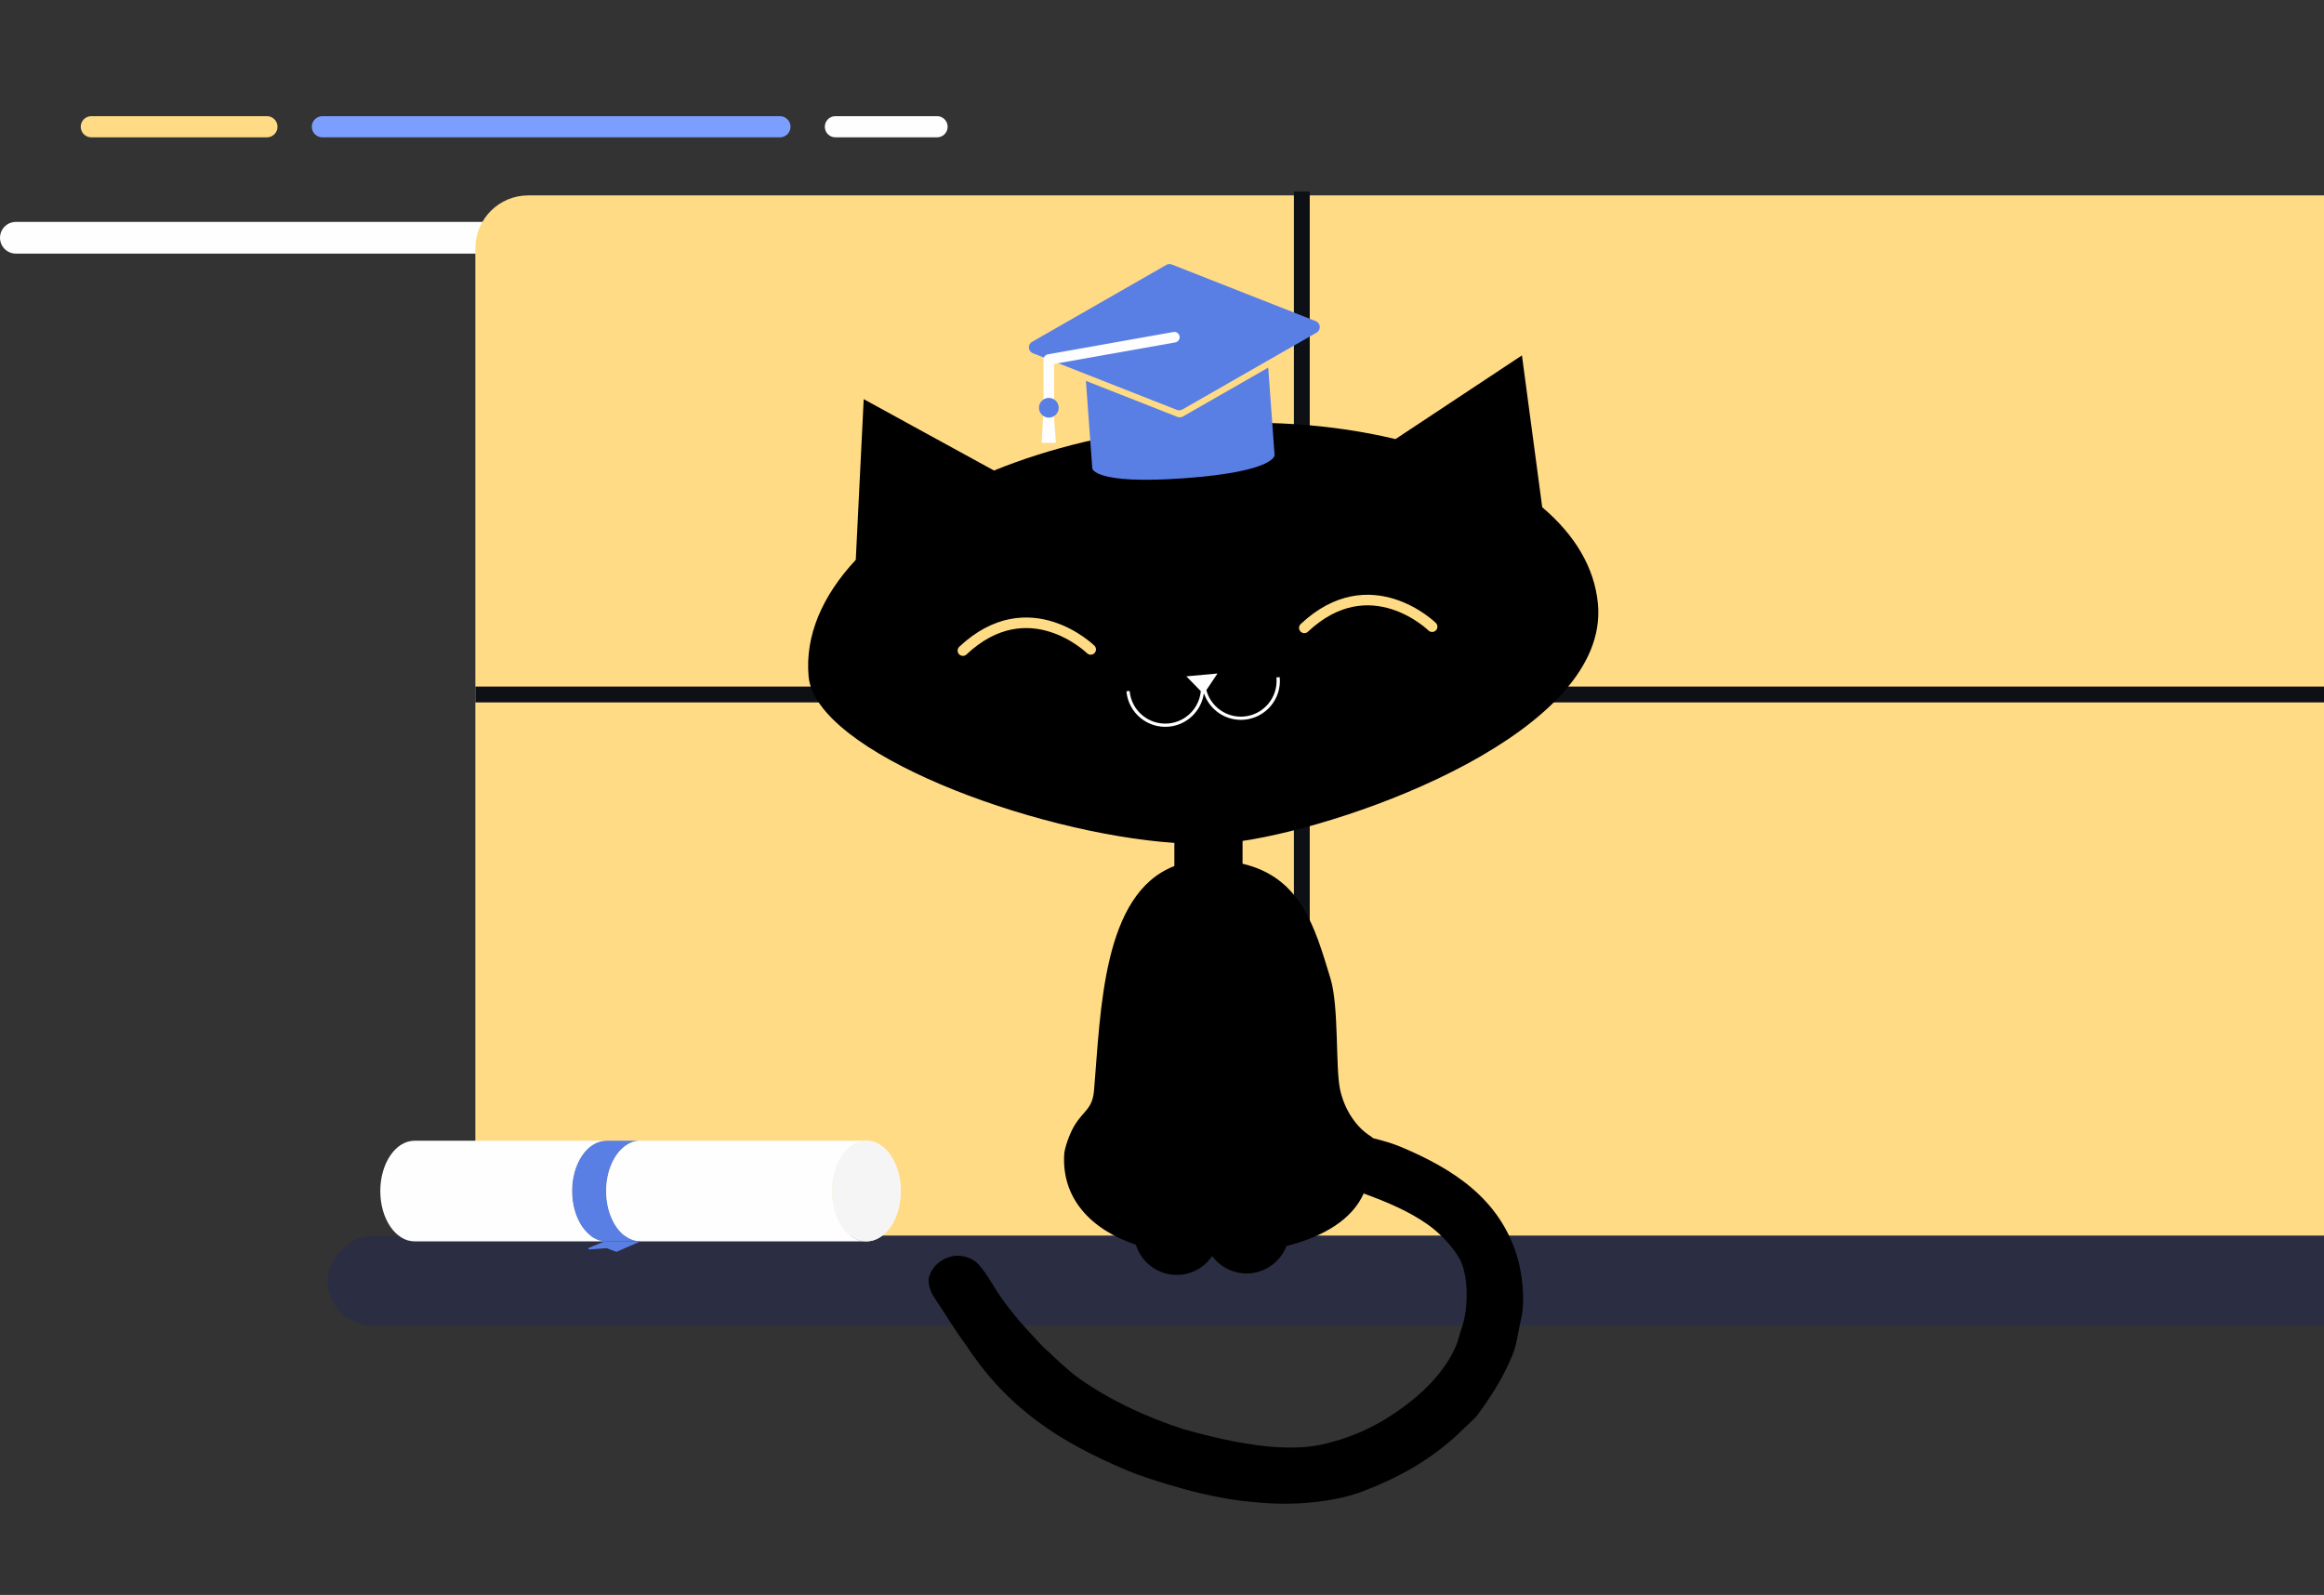
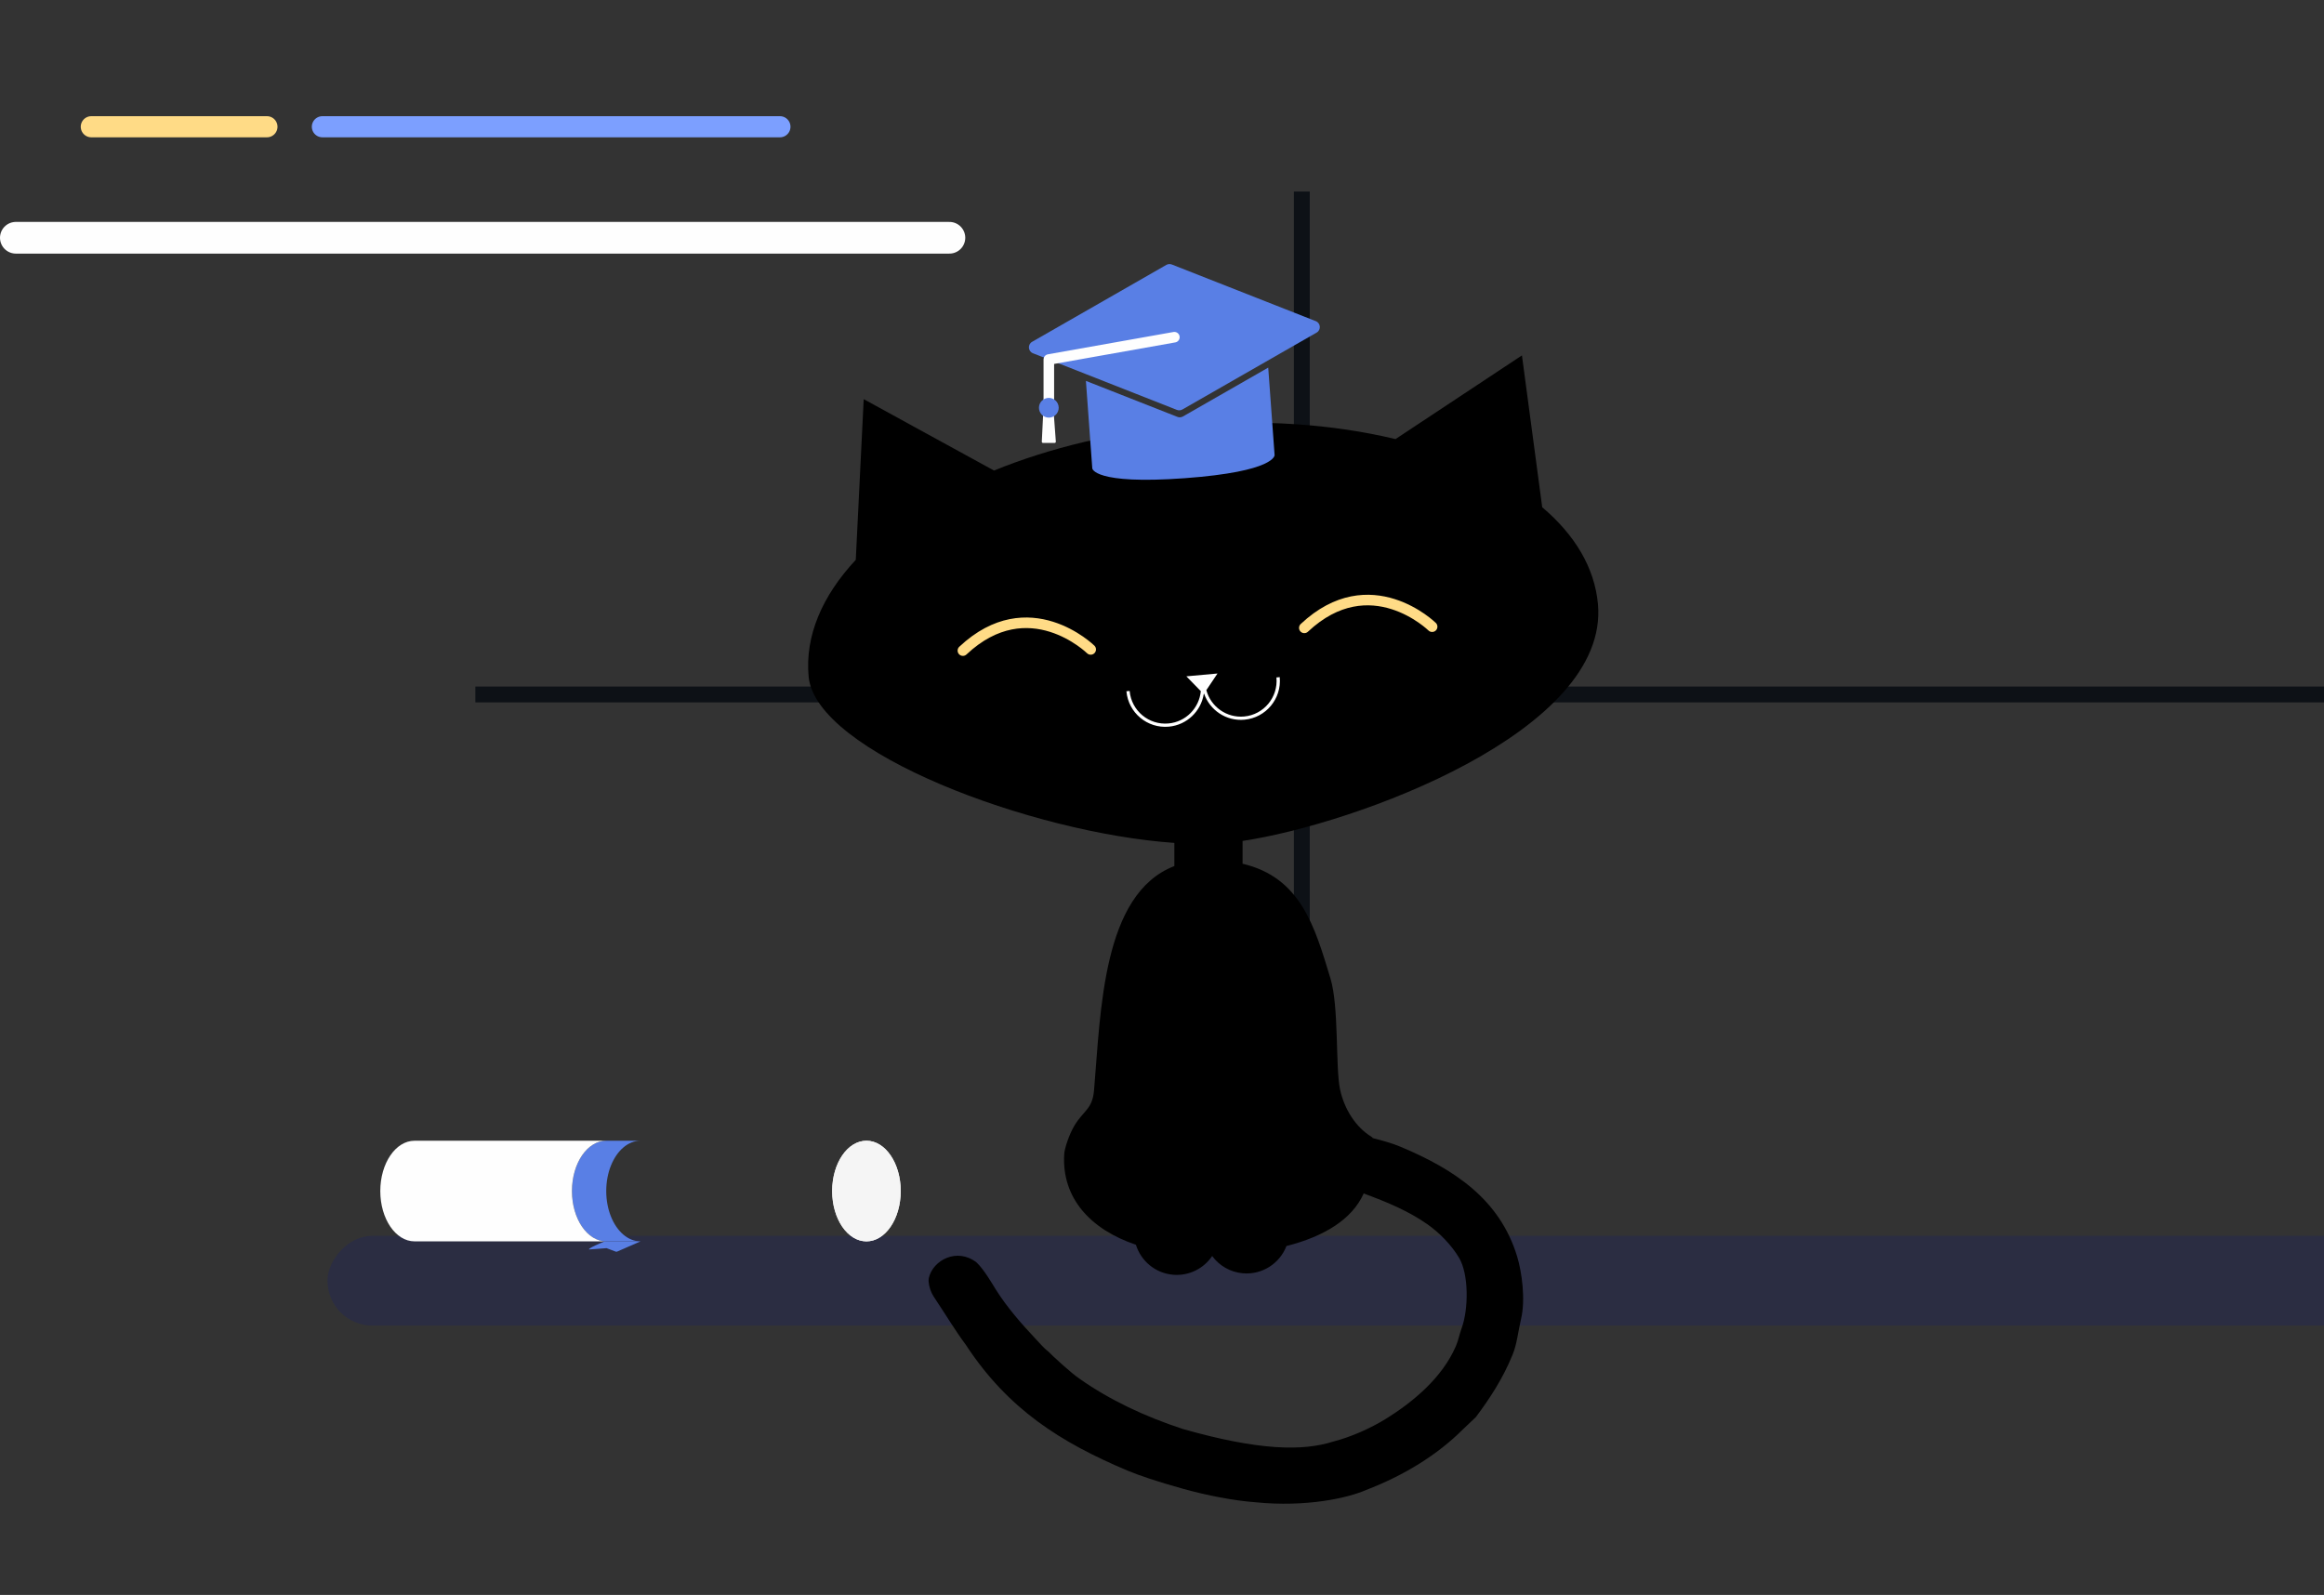
<svg xmlns="http://www.w3.org/2000/svg" width="440" height="302" viewBox="0 0 440 302" fill="none">
  <rect x="0" y="0" width="440" height="302" fill="#333333" stroke="none" />
  <g clip-path="url(#clip0_878_10238)">
-     <path d="M177.413 24H158.163" stroke="#FEFEFE" stroke-width="4" stroke-linecap="round" />
    <path d="M147.662 24H61.037" stroke="#7C9FFF" stroke-width="4" stroke-linecap="round" />
    <path d="M179.751 45.02H3" stroke="#FEFEFE" stroke-width="6" stroke-linecap="round" />
    <path d="M50.537 24H17.287" stroke="#FFDB86" stroke-width="4" stroke-linecap="round" />
-     <path d="M441 37H100C94.477 37 90 41.477 90 47V234H441V37Z" fill="#FFDB86" />
    <line y1="-1.5" x2="351" y2="-1.5" transform="matrix(-1 0 0 1 441 133)" stroke="#0D1116" stroke-width="3" />
    <line y1="-1.5" x2="197.064" y2="-1.5" transform="matrix(4.08788e-08 1 1 -3.69145e-08 247.973 36.262)" stroke="#0D1116" stroke-width="3" />
    <rect width="412" height="17" rx="8.5" transform="matrix(-1 0 0 1 474 234)" fill="#2B2D42" />
    <path d="M164.043 235.053C160.46 235.053 157.555 230.788 157.555 225.527C157.555 220.265 160.46 216 164.043 216C167.626 216 170.53 220.265 170.53 225.527C170.53 230.788 167.626 235.053 164.043 235.053Z" fill="#FEFEFE" />
    <path d="M108.291 225.527C108.291 230.788 111.196 235.053 114.778 235.053H121.266C120.084 235.053 118.976 234.589 118.022 233.778C116.083 232.132 114.778 229.053 114.778 225.527C114.778 222 116.083 218.921 118.022 217.275C118.976 216.464 120.084 216 121.266 216H114.778C111.196 216 108.291 220.265 108.291 225.527Z" fill="#597FE5" />
-     <path d="M114.777 225.527C114.777 229.053 116.082 232.132 118.021 233.778C118.975 234.589 120.083 235.053 121.265 235.053H164.042C160.46 235.053 157.554 230.788 157.554 225.527C157.554 220.265 160.46 216 164.042 216H121.265C120.083 216 118.975 216.464 118.021 217.275C116.082 218.921 114.777 222 114.777 225.527Z" fill="#FEFEFE" />
    <path d="M72 225.527C72 230.788 74.904 235.053 78.488 235.053H114.777C111.195 235.053 108.29 230.788 108.29 225.527C108.29 220.265 111.195 216 114.777 216H78.488C74.904 216 72 220.265 72 225.527V225.527Z" fill="#FEFEFE" />
    <path d="M164.043 235.053C160.46 235.053 157.555 230.788 157.555 225.527C157.555 220.265 160.46 216 164.043 216C167.626 216 170.53 220.265 170.53 225.527C170.53 230.788 167.626 235.053 164.043 235.053Z" fill="#F5F5F5" />
-     <path d="M121.266 235.053H114.492L111.501 236.28C111.328 236.352 111.391 236.598 111.579 236.585L114.838 236.342L116.582 236.998C116.666 237.03 116.76 237.027 116.841 236.992L121.264 235.055L121.266 235.053Z" fill="#597FE5" />
+     <path d="M121.266 235.053H114.492C111.328 236.352 111.391 236.598 111.579 236.585L114.838 236.342L116.582 236.998C116.666 237.03 116.76 237.027 116.841 236.992L121.264 235.055L121.266 235.053Z" fill="#597FE5" />
    <path d="M162.023 106.009L163.524 75.579L188.192 89.096C198.654 84.843 210.882 81.842 224.08 80.628C238.61 79.291 252.378 80.299 264.209 83.143L288.147 67.294L291.987 96.048C298.121 101.232 301.9 107.449 302.536 114.364C304.76 138.545 256.49 156.066 235.252 159.23V163.549C246.278 166.14 248.918 175.447 251.903 185.302C253.524 190.651 252.822 202.152 253.713 206.298C254.51 209.998 256.684 213.441 259.626 215.227C259.754 215.304 259.844 215.397 259.907 215.502C261.753 215.967 263.571 216.469 265.252 217.177C275.235 221.388 283.932 227.015 287.243 237.93C288.121 240.827 288.863 246.053 287.975 249.772C287.426 252.072 287.23 254.419 286.387 256.486C284.53 261.045 282.136 264.694 279.424 268.328C278.609 269.102 277.795 269.875 276.98 270.647C272.119 275.507 265.803 279.384 258.658 282.123C255.257 283.634 247.324 285.428 237.691 284.453C233.595 284.155 228.452 283.147 224.092 281.935C219.115 280.549 215.598 279.36 213.422 278.44C200.926 273.159 190.909 266.933 182.857 254.642C180.801 251.871 179.128 249.048 177.164 246.11C176.553 245.195 176.193 244.625 175.925 243.428C175.838 242.94 175.755 242.502 175.858 241.98C176.626 238.603 181.221 236.168 184.904 239.061C186.308 240.371 187.976 243.283 188.526 244.157C190.687 247.583 193.331 250.605 196.223 253.678C196.899 254.396 197.682 255.319 198.479 255.917C199.148 256.622 202.802 260.018 204.452 261.11C210.083 265.068 216.649 268.181 223.905 270.569C238.42 274.705 246.697 274.786 252.425 272.962C255.895 272.066 259.572 270.392 262.321 268.694C267.609 265.429 273.08 260.829 275.637 254.899C276.131 253.754 276.295 252.686 276.736 251.481C278.037 247.93 278.114 241.322 276.248 238.174C274.823 235.769 272.519 233.411 270.262 231.826C266.697 229.323 262.663 227.63 258.187 225.987C255.99 230.892 250.699 234.127 243.561 235.938C242.302 239.225 238.984 241.422 235.302 241.099C232.894 240.886 230.827 239.638 229.498 237.831C227.908 240.191 225.117 241.639 222.081 241.372C218.708 241.075 216.003 238.746 215.063 235.698C206.437 232.79 200.981 226.834 201.486 218.538C201.556 217.386 202.461 214.737 203.396 213.174C205.187 210.185 206.825 210.078 207.136 206.417C208.416 191.366 208.716 169.239 222.34 163.99V159.605C195.38 157.743 154.413 142.432 153.095 128.109C152.384 120.38 155.692 112.791 162.022 106.008L162.023 106.009Z" fill="black" />
    <path d="M213.872 130.832C213.872 130.84 213.872 130.849 213.874 130.859C214.216 134.586 217.511 137.331 221.232 136.988C224.53 136.686 227.054 134.059 227.347 130.869L224.614 128.065L230.507 127.529L228.397 130.679C229.233 133.81 232.221 135.977 235.551 135.671C239.273 135.328 242.01 132.029 241.668 128.302C241.668 128.293 241.665 128.285 241.664 128.275L242.288 128.217C242.288 128.226 242.29 128.234 242.292 128.244C242.666 132.307 239.677 135.902 235.616 136.276C232.159 136.595 229.044 134.473 227.961 131.328L227.909 131.405C227.391 134.66 224.728 137.278 221.296 137.594C217.234 137.968 213.638 134.977 213.265 130.914C213.265 130.906 213.265 130.896 213.264 130.888L213.871 130.832H213.872Z" fill="white" />
    <path d="M206.502 122.971C206.502 122.971 194.789 111.471 182.302 123.194" stroke="#FFDB86" stroke-width="2" stroke-miterlimit="10" stroke-linecap="round" />
    <path d="M271.144 118.665C271.144 118.665 259.431 107.166 246.944 118.889" stroke="#FFDB86" stroke-width="2" stroke-miterlimit="10" stroke-linecap="round" />
    <path d="M195.566 66.891L205.498 70.798L222.819 77.614C223.161 77.749 223.543 77.721 223.862 77.538L240.013 68.284L249.274 62.978C250.153 62.475 250.057 61.179 249.116 60.809L221.863 50.084C221.521 49.95 221.139 49.977 220.82 50.16L195.408 64.721C194.529 65.224 194.625 66.52 195.566 66.89V66.891Z" fill="#597FE5" />
    <path d="M205.594 72.122L206.801 88.686C206.801 88.686 207.026 91.806 224.286 90.549C241.544 89.292 241.317 86.171 241.317 86.171L240.111 69.608L223.959 78.861C223.641 79.045 223.258 79.073 222.917 78.937L205.595 72.122H205.594Z" fill="#597FE5" />
    <path d="M222.342 63.849L198.574 68.075V77.217" stroke="#FEFEFE" stroke-width="2" stroke-linecap="round" stroke-linejoin="round" />
    <path d="M197.483 83.876H199.66C199.8 83.876 199.911 83.757 199.9 83.617L199.494 78.123C199.485 77.997 199.38 77.9 199.254 77.9H197.754C197.625 77.9 197.519 78.001 197.513 78.129L197.243 83.623C197.235 83.76 197.345 83.876 197.484 83.876H197.483Z" fill="#FEFEFE" />
    <path d="M198.574 79.08C197.542 79.08 196.705 78.243 196.705 77.211C196.705 76.178 197.542 75.341 198.574 75.341C199.607 75.341 200.443 76.178 200.443 77.211C200.443 78.243 199.607 79.08 198.574 79.08Z" fill="#597FE5" />
  </g>
  <defs>
    <clipPath id="clip0_878_10238">
      <rect width="440" height="302" fill="white" />
    </clipPath>
  </defs>
</svg>